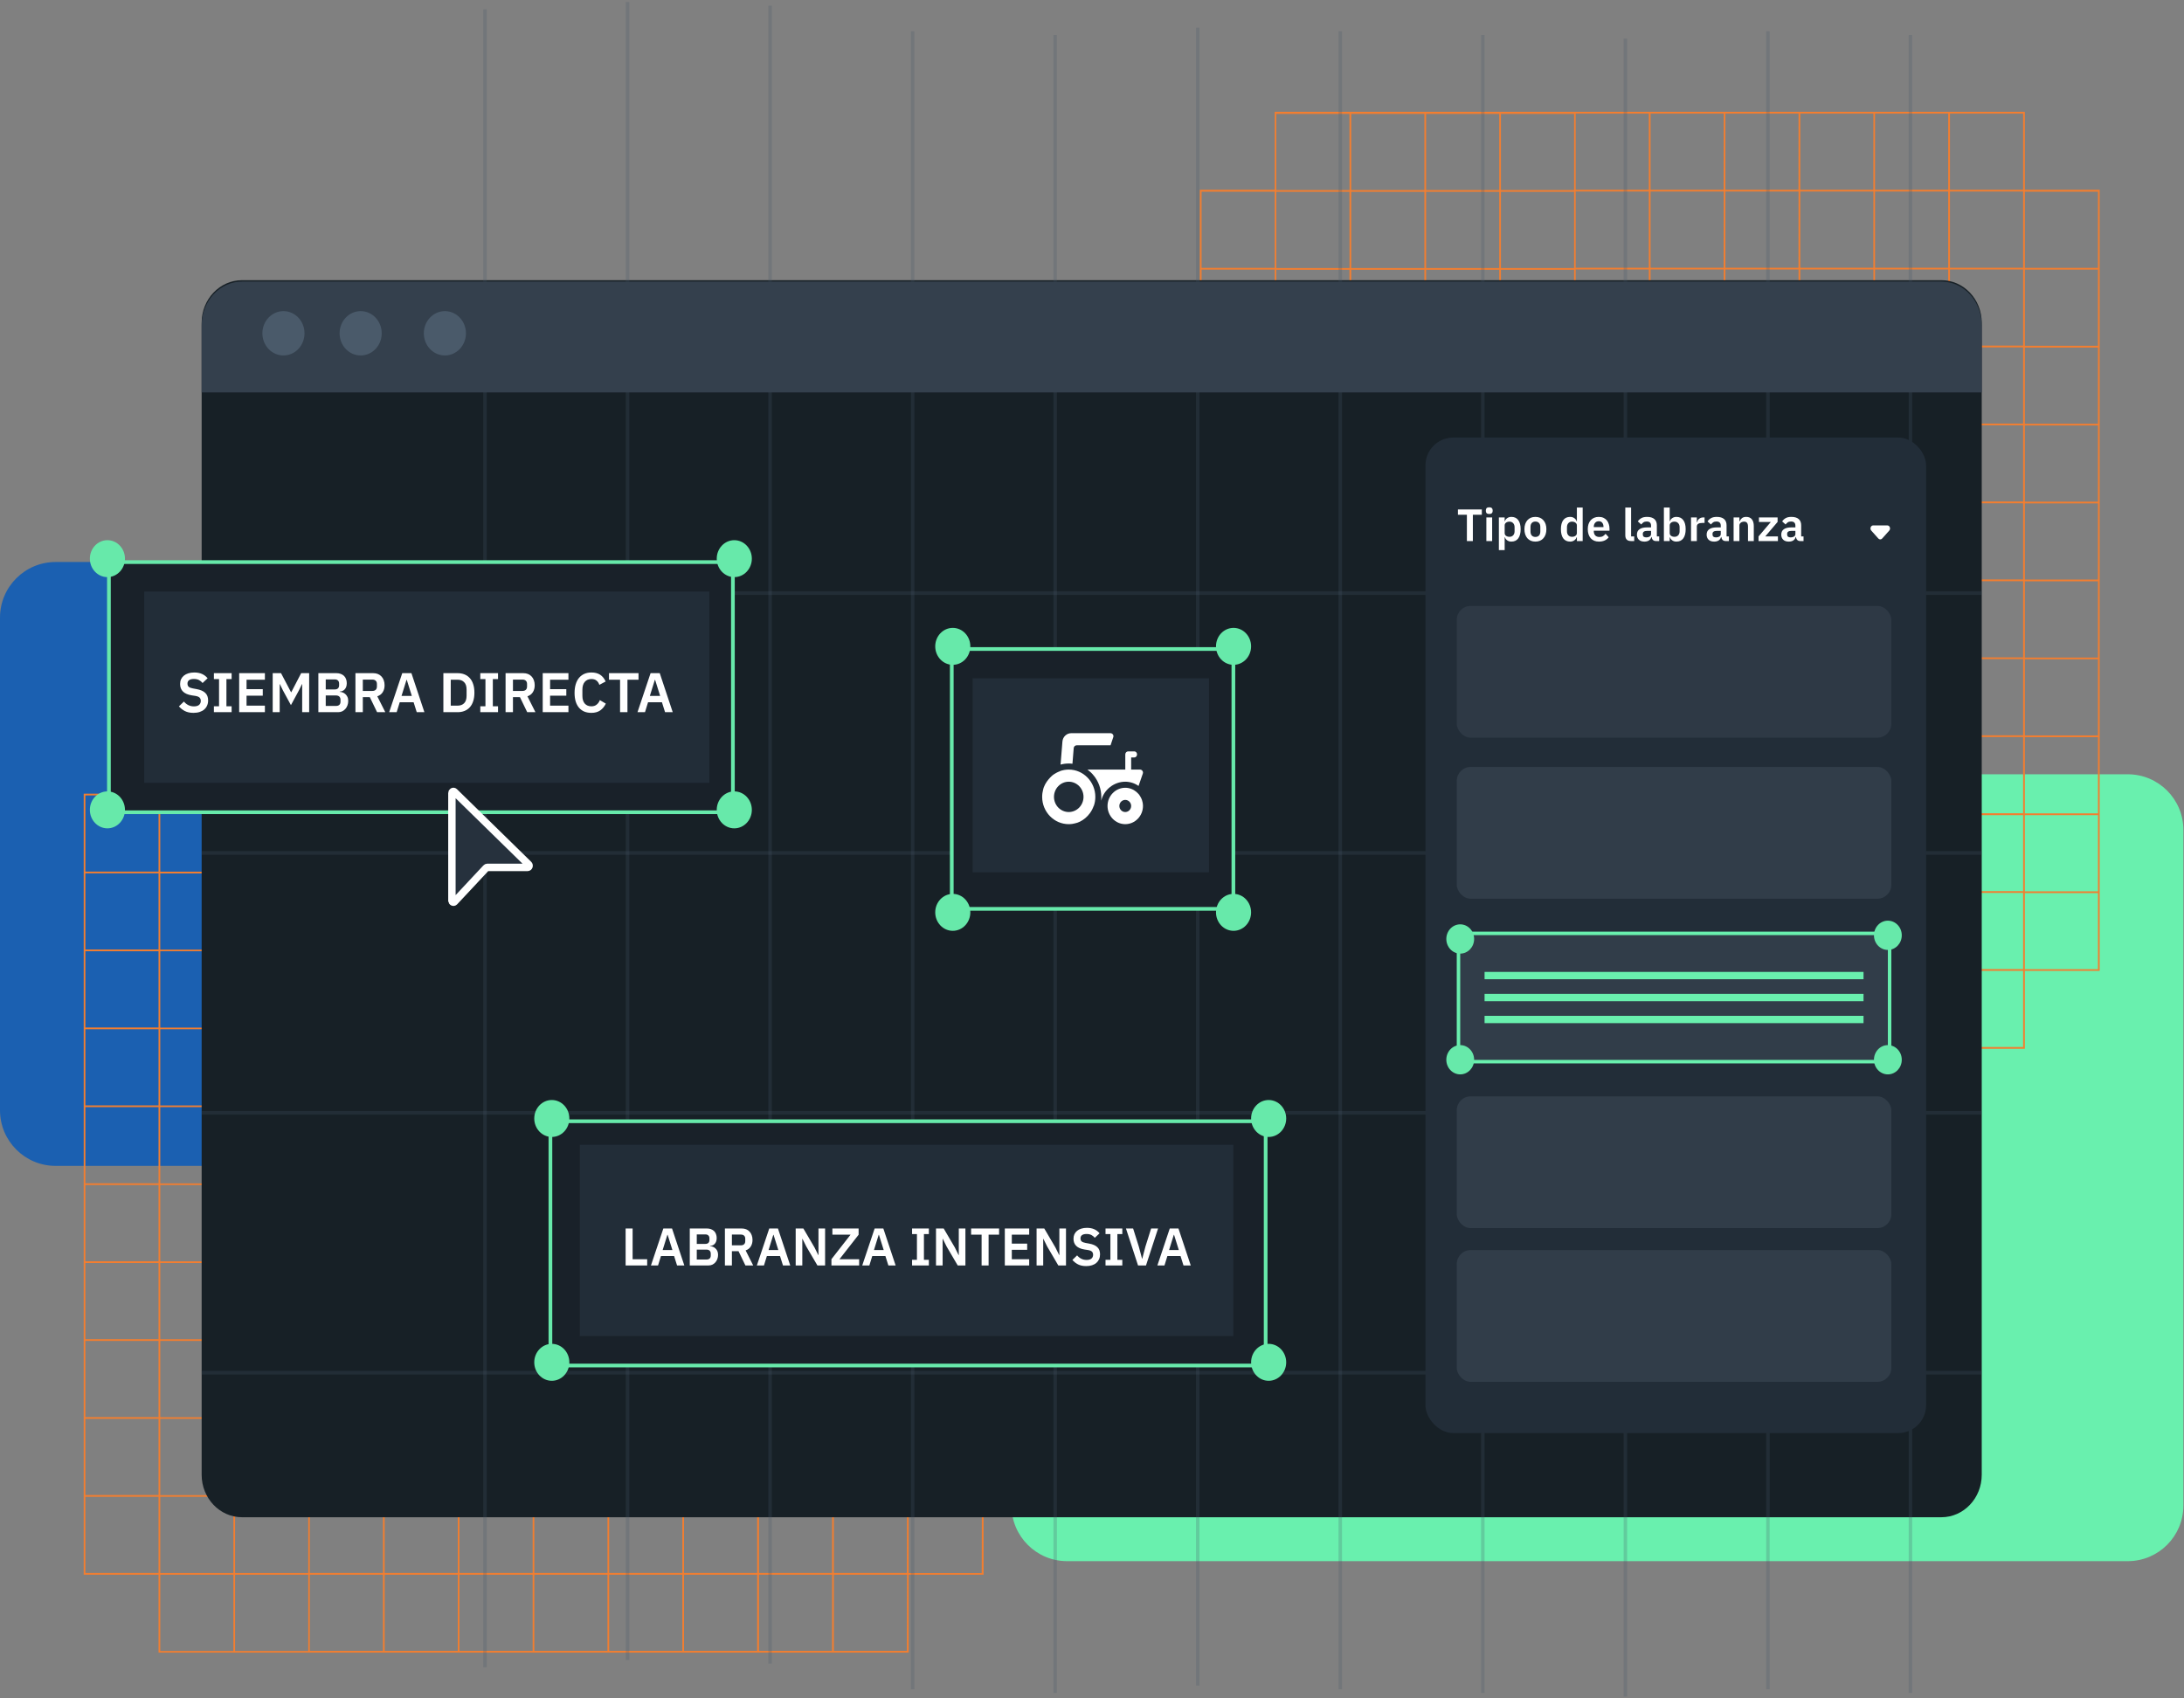
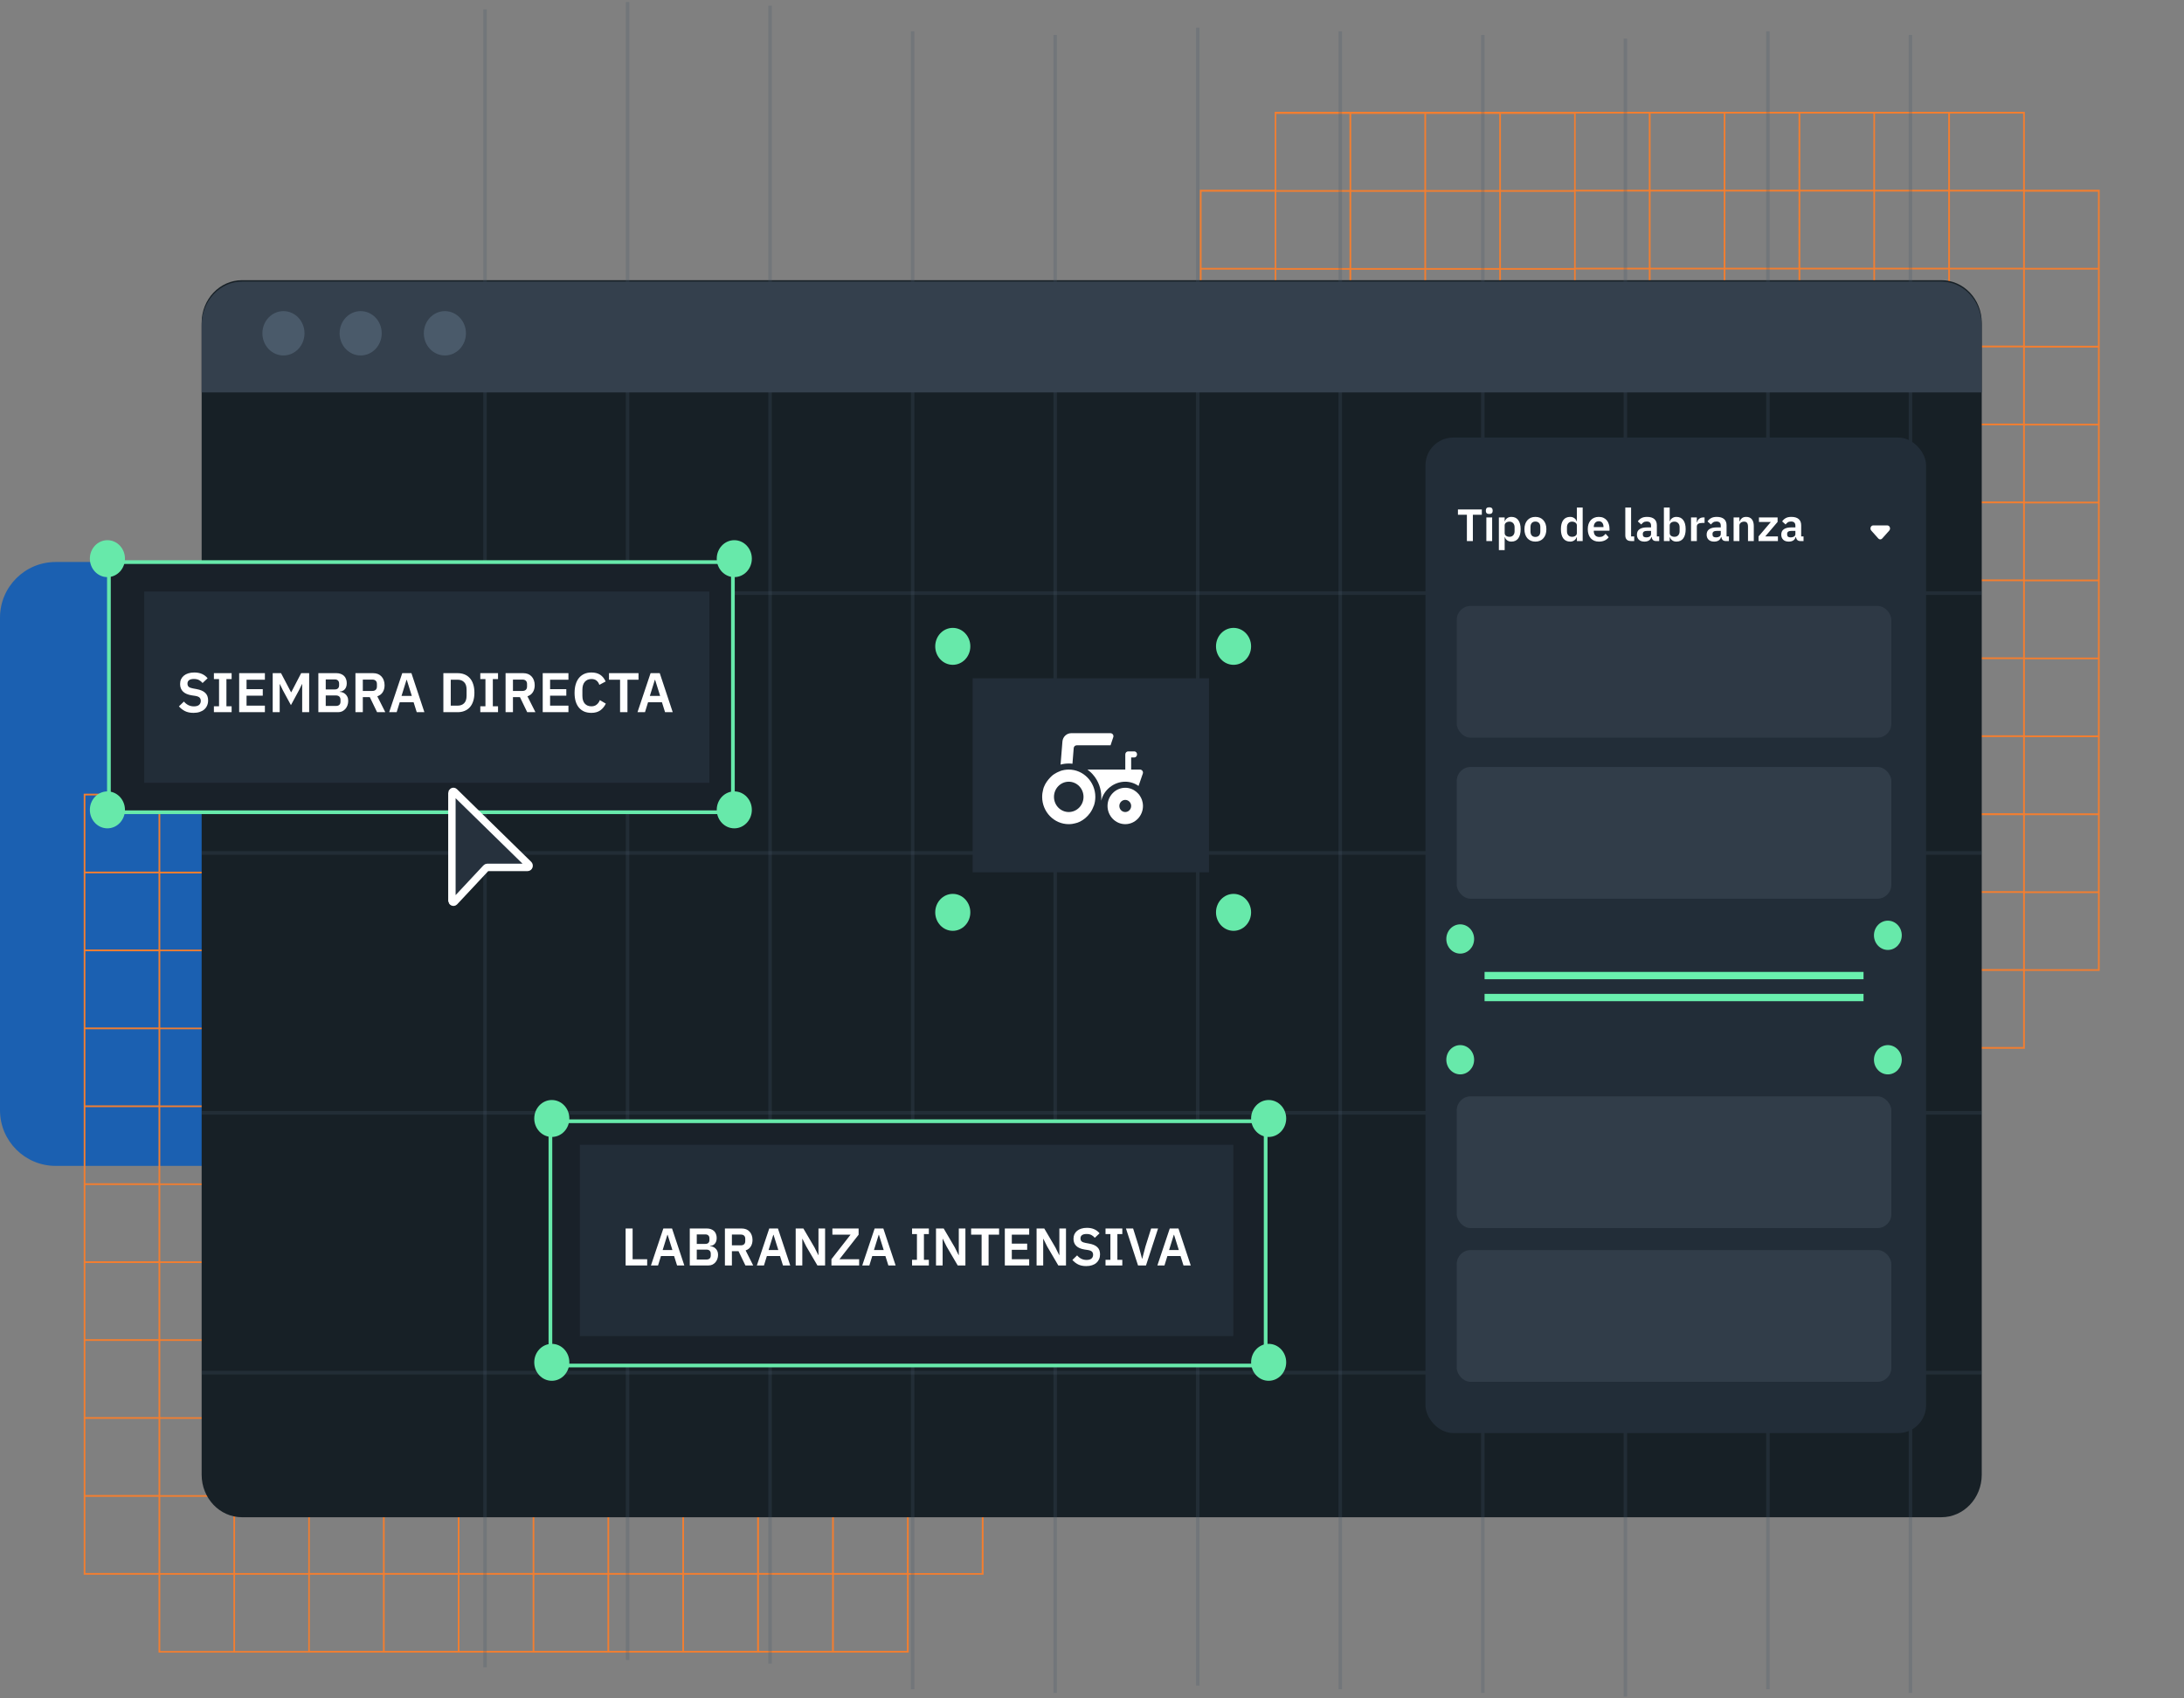
<svg xmlns="http://www.w3.org/2000/svg" width="742" height="577" viewBox="0 0 742 577" fill="none">
  <rect x="0" y="0" width="742" height="577" fill="#808080" stroke="none" />
  <g clip-path="url(#clip0_4985_91779)">
-     <path d="M722.892 263.098H362.541C352.103 263.098 343.642 271.56 343.642 281.997V511.581C343.642 522.019 352.103 530.48 362.541 530.48H722.892C733.33 530.48 741.791 522.019 741.791 511.581V281.997C741.791 271.56 733.33 263.098 722.892 263.098Z" fill="#69F0AE" />
    <path d="M522.632 190.967H18.899C8.461 190.967 0 199.429 0 209.866V377.268C0 387.706 8.461 396.167 18.899 396.167H522.632C533.07 396.167 541.531 387.706 541.531 377.268V209.866C541.531 199.429 533.07 190.967 522.632 190.967Z" fill="#1B60B1" />
    <path d="M308.729 243.2H53.861V269.686H28.44V535.086H53.861V561.571H308.729V535.086H334.162V269.686H308.729V243.2ZM53.861 534.489H29.013V508.613H53.861V534.489ZM53.861 508.004H29.013V482.115H53.861V508.004ZM53.861 481.531H29.013V455.655H53.861V481.531ZM53.861 455.046H29.013V429.17H53.861V455.046ZM53.861 428.56H29.013V402.684H53.861V428.56ZM53.861 402.087H29.013V376.211H53.861V402.087ZM53.861 375.602H29.013V349.726H53.861V375.602ZM53.861 349.129H29.013V323.241H53.861V349.129ZM53.861 322.644H29.013V296.768H53.861V322.644ZM53.861 296.158H29.013V270.282H53.861V296.158ZM79.294 561.012H54.447V535.086H79.294V561.012ZM79.294 534.526H54.447V508.613H79.294V534.526ZM79.294 508.041H54.447V482.115H79.294V508.041ZM79.294 481.568H54.447V455.655H79.294V481.568ZM79.294 455.083H54.447V429.17H79.294V455.083ZM79.294 428.598H54.447V402.684H79.294V428.598ZM79.294 402.125H54.447V376.211H79.294V402.125ZM79.294 375.639H54.447V349.726H79.294V375.639ZM79.294 349.166H54.447V323.241H79.294V349.166ZM79.294 322.681H54.447V296.805H79.294V322.681ZM79.294 296.196H54.447V270.32H79.294V296.196ZM79.294 269.723H54.447V243.847H79.294V269.723ZM104.727 561.012H79.868V535.086H104.727V561.012ZM104.727 534.526H79.868V508.613H104.727V534.526ZM104.727 508.041H79.868V482.115H104.727V508.041ZM104.727 481.568H79.868V455.655H104.727V481.568ZM104.727 455.083H79.868V429.17H104.727V455.083ZM104.727 428.598H79.868V402.684H104.727V428.598ZM104.727 402.125H79.868V376.211H104.727V402.125ZM104.727 375.639H79.868V349.726H104.727V375.639ZM104.727 349.166H79.868V323.241H104.727V349.166ZM104.727 322.681H79.868V296.805H104.727V322.681ZM104.727 296.196H79.868V270.32H104.727V296.196ZM104.727 269.723H79.868V243.847H104.727V269.723ZM130.101 560.974H105.253V535.086H130.101V560.974ZM130.101 534.489H105.253V508.613H130.101V534.489ZM130.101 508.004H105.253V482.115H130.101V508.004ZM130.101 481.531H105.253V455.655H130.101V481.531ZM130.101 455.046H105.253V429.17H130.101V455.046ZM130.101 428.56H105.253V402.684H130.101V428.56ZM130.101 402.087H105.253V376.211H130.101V402.087ZM130.101 375.602H105.253V349.726H130.101V375.602ZM130.101 349.129H105.253V323.241H130.101V349.129ZM130.101 322.644H105.253V296.768H130.101V322.644ZM130.101 296.158H105.253V270.282H130.101V296.158ZM130.101 269.686H105.253V243.809H130.101V269.686ZM155.533 560.974H130.686V535.086H155.533V560.974ZM155.533 534.489H130.686V508.613H155.533V534.489ZM155.533 508.004H130.686V482.115H155.533V508.004ZM155.533 481.531H130.686V455.655H155.533V481.531ZM155.533 455.046H130.686V429.17H155.533V455.046ZM155.533 428.56H130.686V402.684H155.533V428.56ZM155.533 402.087H130.686V376.211H155.533V402.087ZM155.533 375.602H130.686V349.726H155.533V375.602ZM155.533 349.129H130.686V323.241H155.533V349.129ZM155.533 322.644H130.686V296.768H155.533V322.644ZM155.533 296.158H130.686V270.282H155.533V296.158ZM155.533 269.686H130.686V243.809H155.533V269.686ZM180.967 560.974H156.107V535.086H180.967V560.974ZM180.967 534.489H156.107V508.613H180.967V534.489ZM180.967 508.004H156.107V482.115H180.967V508.004ZM180.967 481.531H156.107V455.655H180.967V481.531ZM180.967 455.046H156.107V429.17H180.967V455.046ZM180.967 428.56H156.107V402.684H180.967V428.56ZM180.967 402.087H156.107V376.211H180.967V402.087ZM180.967 375.602H156.107V349.726H180.967V375.602ZM180.967 349.129H156.107V323.241H180.967V349.129ZM180.967 322.644H156.107V296.768H180.967V322.644ZM180.967 296.158H156.107V270.282H180.967V296.158ZM180.967 269.686H156.107V243.809H180.967V269.686ZM206.388 560.974H181.54V535.086H206.388V560.974ZM206.388 534.489H181.54V508.613H206.388V534.489ZM206.388 508.004H181.54V482.115H206.388V508.004ZM206.388 481.531H181.54V455.655H206.388V481.531ZM206.388 455.046H181.54V429.17H206.388V455.046ZM206.388 428.56H181.54V402.684H206.388V428.56ZM206.388 402.087H181.54V376.211H206.388V402.087ZM206.388 375.602H181.54V349.726H206.388V375.602ZM206.388 349.129H181.54V323.241H206.388V349.129ZM206.388 322.644H181.54V296.768H206.388V322.644ZM206.388 296.158H181.54V270.282H206.388V296.158ZM206.388 269.686H181.54V243.809H206.388V269.686ZM231.821 560.974H206.973V535.086H231.821V560.974ZM231.821 534.489H206.973V508.613H231.821V534.489ZM231.821 508.004H206.973V482.115H231.821V508.004ZM231.821 481.531H206.973V455.655H231.821V481.531ZM231.821 455.046H206.973V429.17H231.821V455.046ZM231.821 428.56H206.973V402.684H231.821V428.56ZM231.821 402.087H206.973V376.211H231.821V402.087ZM231.821 375.602H206.973V349.726H231.821V375.602ZM231.821 349.129H206.973V323.241H231.821V349.129ZM231.821 322.644H206.973V296.768H231.821V322.644ZM231.821 296.158H206.973V270.282H231.821V296.158ZM231.821 269.686H206.973V243.809H231.821V269.686ZM257.242 560.974H232.394V535.086H257.242V560.974ZM257.242 534.489H232.394V508.613H257.242V534.489ZM257.242 508.004H232.394V482.115H257.242V508.004ZM257.242 481.531H232.394V455.655H257.242V481.531ZM257.242 455.046H232.394V429.17H257.242V455.046ZM257.242 428.56H232.394V402.684H257.242V428.56ZM257.242 402.087H232.394V376.211H257.242V402.087ZM257.242 375.602H232.394V349.726H257.242V375.602ZM257.242 349.129H232.394V323.241H257.242V349.129ZM257.242 322.644H232.394V296.768H257.242V322.644ZM257.242 296.158H232.394V270.282H257.242V296.158ZM257.242 269.686H232.394V243.809H257.242V269.686ZM282.675 560.974H257.863V535.086H282.711L282.675 560.974ZM282.675 534.489H257.863V508.613H282.711L282.675 534.489ZM282.675 508.004H257.863V482.115H282.711L282.675 508.004ZM282.675 481.531H257.863V455.655H282.711L282.675 481.531ZM282.675 455.046H257.863V429.17H282.711L282.675 455.046ZM282.675 428.56H257.863V402.684H282.711L282.675 428.56ZM282.675 402.087H257.863V376.211H282.711L282.675 402.087ZM282.675 375.602H257.863V349.726H282.711L282.675 375.602ZM282.675 349.129H257.863V323.241H282.711L282.675 349.129ZM282.675 322.644H257.863V296.768H282.711L282.675 322.644ZM282.675 296.158H257.863V270.282H282.711L282.675 296.158ZM282.675 269.686H257.863V243.809H282.711L282.675 269.686ZM308.108 560.974H283.296V535.086H308.156L308.108 560.974ZM308.108 534.489H283.296V508.613H308.156L308.108 534.489ZM308.108 508.004H283.296V482.115H308.156L308.108 508.004ZM308.108 481.531H283.296V455.655H308.156L308.108 481.531ZM308.108 455.046H283.296V429.17H308.156L308.108 455.046ZM308.108 428.56H283.296V402.684H308.156L308.108 428.56ZM308.108 402.087H283.296V376.211H308.156L308.108 402.087ZM308.108 375.602H283.296V349.726H308.156L308.108 375.602ZM308.108 349.129H283.296V323.241H308.156L308.108 349.129ZM308.108 322.644H283.296V296.768H308.156L308.108 322.644ZM308.108 296.158H283.296V270.282H308.156L308.108 296.158ZM308.108 269.686H283.296V243.809H308.156L308.108 269.686ZM333.529 534.539H308.729V508.613H333.577L333.529 534.539ZM333.529 508.054H308.729V482.115H333.577L333.529 508.054ZM333.529 481.581H308.729V455.655H333.577L333.529 481.581ZM333.529 455.095H308.729V429.17H333.577L333.529 455.095ZM333.529 428.61H308.729V402.684H333.577L333.529 428.61ZM333.529 402.137H308.729V376.211H333.577L333.529 402.137ZM333.529 375.652H308.729V349.726H333.577L333.529 375.652ZM333.529 349.179H308.729V323.241H333.577L333.529 349.179ZM333.529 322.693H308.729V296.817H333.577L333.529 322.693ZM333.529 270.332V296.208H308.729V270.332H333.529Z" fill="#F27E30" />
    <path d="M687.931 64.485V38H433.061V64.485H407.629V329.898H433.061V356.371H687.931V329.898H713.351V64.485H687.931ZM433.072 329.339H408.226V303.463H433.072V329.339ZM433.072 302.866H408.226V276.99H433.072V302.866ZM433.072 276.38H408.226V250.504H433.072V276.38ZM433.072 249.895H408.226V224.019H433.072V249.895ZM433.072 223.422H408.226V197.534H433.072V223.422ZM433.072 196.937H408.226V171.061H433.072V196.937ZM433.072 170.452H408.226V144.576H433.072V170.452ZM433.072 143.979H408.226V118.103H433.072V143.979ZM433.072 117.493H408.226V91.617H433.072V117.493ZM433.072 91.02H408.226V65.132H433.072V91.02ZM458.505 355.874H433.61V329.898H458.469L458.505 355.874ZM458.505 329.388H433.61V303.512H458.469L458.505 329.388ZM458.505 302.916H433.61V276.99H458.469L458.505 302.916ZM458.505 276.43H433.61V250.554H458.469L458.505 276.43ZM458.505 249.945H433.61V224.069H458.469L458.505 249.945ZM458.505 223.472H433.61V197.583H458.469L458.505 223.472ZM458.505 196.987H433.61V171.111H458.469L458.505 196.987ZM458.505 170.501H433.61V144.625H458.469L458.505 170.501ZM458.505 144.028H433.61V118.152H458.469L458.505 144.028ZM458.505 117.543H433.61V91.667H458.469L458.505 117.543ZM458.505 91.07H433.61V65.182H458.469L458.505 91.07ZM458.505 64.585H433.61V38.709H458.469L458.505 64.585ZM483.925 355.874H459.078V329.898H483.925V355.874ZM483.925 329.388H459.078V303.512H483.925V329.388ZM483.925 302.916H459.078V276.99H483.925V302.916ZM483.925 276.43H459.078V250.554H483.925V276.43ZM483.925 249.945H459.078V224.069H483.925V249.945ZM483.925 223.472H459.078V197.583H483.925V223.472ZM483.925 196.987H459.078V171.111H483.925V196.987ZM483.925 170.501H459.078V144.625H483.925V170.501ZM483.925 144.028H459.078V118.152H483.925V144.028ZM483.925 117.543H459.078V91.667H483.925V117.543ZM483.925 91.07H459.078V65.182H483.925V91.07ZM483.925 64.585H459.078V38.709H483.925V64.585ZM509.357 355.874H484.51V329.898H509.357V355.874ZM509.357 329.388H484.51V303.512H509.357V329.388ZM509.357 302.916H484.51V276.99H509.357V302.916ZM509.357 276.43H484.51V250.554H509.357V276.43ZM509.357 249.945H484.51V224.069H509.357V249.945ZM509.357 223.472H484.51V197.583H509.357V223.472ZM509.357 196.987H484.51V171.111H509.357V196.987ZM509.357 170.501H484.51V144.625H509.357V170.501ZM509.357 144.028H484.51V118.152H509.357V144.028ZM509.357 117.543H484.51V91.667H509.357V117.543ZM509.357 91.07H484.51V65.182H509.357V91.07ZM509.357 64.585H484.51V38.709H509.357V64.585ZM534.777 355.874H509.93V329.898H534.777V355.874ZM534.777 329.388H509.93V303.512H534.777V329.388ZM534.777 302.916H509.93V276.99H534.777V302.916ZM534.777 276.43H509.93V250.554H534.777V276.43ZM534.777 249.945H509.93V224.069H534.777V249.945ZM534.777 223.472H509.93V197.583H534.777V223.472ZM534.777 196.987H509.93V171.111H534.777V196.987ZM534.777 170.501H509.93V144.625H534.777V170.501ZM534.777 144.028H509.93V118.152H534.777V144.028ZM534.777 117.543H509.93V91.667H534.777V117.543ZM534.777 91.07H509.93V65.182H534.777V91.07ZM534.777 64.585H509.93V38.709H534.777V64.585ZM560.173 355.774H535.326V329.898H560.173V355.774ZM560.173 329.289H535.326V303.413H560.173V329.289ZM560.173 302.816H535.326V276.99H560.173V302.816ZM560.173 276.331H535.326V250.455H560.173V276.331ZM560.173 249.845H535.326V223.969H560.173V249.845ZM560.173 223.372H535.326V197.484H560.173V223.372ZM560.173 196.887H535.326V171.011H560.173V196.887ZM560.173 170.402H535.326V144.526H560.173V170.402ZM560.173 143.929H535.326V118.053H560.173V143.929ZM560.173 117.444H535.326V91.567H560.173V117.444ZM560.173 90.971H535.326V65.082H560.173V90.971ZM560.173 64.485H535.326V38.609H560.173V64.485ZM585.605 355.774H560.77V329.898H585.629L585.605 355.774ZM585.605 329.289H560.77V303.413H585.629L585.605 329.289ZM585.605 302.816H560.77V276.99H585.629L585.605 302.816ZM585.605 276.331H560.77V250.455H585.629L585.605 276.331ZM585.605 249.845H560.77V223.969H585.629L585.605 249.845ZM585.605 223.372H560.77V197.484H585.629L585.605 223.372ZM585.605 196.887H560.77V171.011H585.629L585.605 196.887ZM585.605 170.402H560.77V144.526H585.629L585.605 170.402ZM585.605 143.929H560.77V118.053H585.629L585.605 143.929ZM585.605 117.444H560.77V91.567H585.629L585.605 117.444ZM585.605 90.971H560.77V65.082H585.629L585.605 90.971ZM585.605 64.485H560.77V38.609H585.629L585.605 64.485ZM611.025 355.774H586.202V329.898H611.049L611.025 355.774ZM611.025 329.289H586.202V303.413H611.049L611.025 329.289ZM611.025 302.816H586.202V276.99H611.049L611.025 302.816ZM611.025 276.331H586.202V250.455H611.049L611.025 276.331ZM611.025 249.845H586.202V223.969H611.049L611.025 249.845ZM611.025 223.372H586.202V197.484H611.049L611.025 223.372ZM611.025 196.887H586.202V171.011H611.049L611.025 196.887ZM611.025 170.402H586.202V144.526H611.049L611.025 170.402ZM611.025 143.929H586.202V118.053H611.049L611.025 143.929ZM611.025 117.444H586.202V91.567H611.049L611.025 117.444ZM611.025 90.971H586.202V65.082H611.049L611.025 90.971ZM611.025 64.485H586.202V38.609H611.049L611.025 64.485ZM636.458 355.774H611.635V329.898H636.482L636.458 355.774ZM636.458 329.289H611.635V303.413H636.482L636.458 329.289ZM636.458 302.816H611.635V276.99H636.482L636.458 302.816ZM636.458 276.331H611.635V250.455H636.482L636.458 276.331ZM636.458 249.845H611.635V223.969H636.482L636.458 249.845ZM636.458 223.372H611.635V197.484H636.482L636.458 223.372ZM636.458 196.887H611.635V171.011H636.482L636.458 196.887ZM636.458 170.402H611.635V144.526H636.482L636.458 170.402ZM636.458 143.929H611.635V118.053H636.482L636.458 143.929ZM636.458 117.444H611.635V91.567H636.482L636.458 117.444ZM636.458 90.971H611.635V65.082H636.482L636.458 90.971ZM636.458 64.485H611.635V38.609H636.482L636.458 64.485ZM661.89 355.774H637.031V329.898H661.89V355.774ZM661.89 329.289H637.031V303.413H661.89V329.289ZM661.89 302.816H637.031V276.99H661.89V302.816ZM661.89 276.331H637.031V250.455H661.89V276.331ZM661.89 249.845H637.031V223.969H661.89V249.845ZM661.89 223.372H637.031V197.484H661.89V223.372ZM661.89 196.887H637.031V171.011H661.89V196.887ZM661.89 170.402H637.031V144.526H661.89V170.402ZM661.89 143.929H637.031V118.053H661.89V143.929ZM661.89 117.444H637.031V91.567H661.89V117.444ZM661.89 90.971H637.031V65.082H661.89V90.971ZM661.89 64.485H637.031V38.609H661.89V64.485ZM687.334 355.774H662.487V329.898H687.334V355.774ZM687.334 329.289H662.487V303.413H687.334V329.289ZM687.334 302.816H662.487V276.99H687.334V302.816ZM687.334 276.331H662.487V250.455H687.334V276.331ZM687.334 249.845H662.487V223.969H687.334V249.845ZM687.334 223.372H662.487V197.484H687.334V223.372ZM687.334 196.887H662.487V171.011H687.334V196.887ZM687.334 170.402H662.487V144.526H687.334V170.402ZM687.334 143.929H662.487V118.053H687.334V143.929ZM687.334 117.444H662.487V91.567H687.334V117.444ZM687.334 90.971H662.487V65.082H687.334V90.971ZM687.334 64.485H662.487V38.609H687.334V64.485ZM712.766 329.339H687.931V303.463H712.778L712.766 329.339ZM712.766 302.866H687.931V276.99H712.778L712.766 302.866ZM712.766 276.38H687.931V250.504H712.778L712.766 276.38ZM712.766 249.895H687.931V224.019H712.778L712.766 249.895ZM712.766 223.422H687.931V197.534H712.778L712.766 223.422ZM712.766 196.937H687.931V171.061H712.778L712.766 196.937ZM712.766 170.452H687.931V144.576H712.778L712.766 170.452ZM712.766 143.979H687.931V118.103H712.778L712.766 143.979ZM712.766 117.493H687.931V91.617H712.778L712.766 117.493ZM712.766 91.02H687.931V65.132H712.778L712.766 91.02Z" fill="#F27E30" />
  </g>
  <path d="M659.569 95.207H82.225C74.651 95.207 68.511 101.667 68.511 109.635V501.129C68.511 509.097 74.651 515.557 82.225 515.557H659.569C667.143 515.557 673.283 509.097 673.283 501.129V109.635C673.283 101.667 667.143 95.207 659.569 95.207Z" fill="#172026" />
  <rect opacity="0.24" width="604.772" height="1.244" transform="matrix(-1 0 0 1 673.282 200.917)" fill="#4A5A6A" />
  <rect opacity="0.24" width="604.772" height="1.244" transform="matrix(-1 0 0 1 673.282 289.215)" fill="#4A5A6A" />
  <rect opacity="0.24" width="604.772" height="1.244" transform="matrix(-1 0 0 1 673.282 377.513)" fill="#4A5A6A" />
  <rect opacity="0.24" width="604.772" height="1.244" transform="matrix(-1 0 0 1 673.282 465.812)" fill="#4A5A6A" />
  <rect opacity="0.24" x="309.474" y="10.64" width="1.181" height="563.368" fill="#4A5A6A" />
  <rect opacity="0.24" x="503.189" y="11.884" width="1.181" height="563.368" fill="#4A5A6A" />
  <rect opacity="0.24" x="212.615" y="0.691" width="1.181" height="563.368" fill="#4A5A6A" />
  <rect opacity="0.24" x="406.333" y="9.396" width="1.181" height="563.368" fill="#4A5A6A" />
  <rect opacity="0.24" x="600.048" y="10.64" width="1.181" height="563.368" fill="#4A5A6A" />
  <rect opacity="0.24" x="164.187" y="3.178" width="1.181" height="563.368" fill="#4A5A6A" />
  <rect opacity="0.24" x="357.902" y="11.884" width="1.181" height="563.368" fill="#4A5A6A" />
  <rect opacity="0.24" x="551.62" y="13.127" width="1.181" height="563.368" fill="#4A5A6A" />
  <rect opacity="0.24" x="261.043" y="1.935" width="1.181" height="563.368" fill="#4A5A6A" />
  <rect opacity="0.24" x="454.761" y="10.64" width="1.181" height="563.368" fill="#4A5A6A" />
  <rect opacity="0.24" x="648.476" y="11.884" width="1.181" height="563.368" fill="#4A5A6A" />
  <path d="M82.225 95.677H659.569C663.206 95.677 666.695 97.242 669.267 100.025C671.839 102.809 673.283 106.585 673.283 110.522V133.338H68.511V110.522C68.511 106.585 69.956 102.809 72.528 100.025C75.1 97.242 78.588 95.677 82.225 95.677Z" fill="#34404D" />
  <path d="M96.299 120.785C100.251 120.785 103.454 117.413 103.454 113.253C103.454 109.093 100.251 105.721 96.299 105.721C92.349 105.721 89.145 109.093 89.145 113.253C89.145 117.413 92.349 120.785 96.299 120.785Z" fill="#4A5A6A" />
-   <path d="M122.531 120.785C126.482 120.785 129.685 117.413 129.685 113.253C129.685 109.093 126.482 105.721 122.531 105.721C118.58 105.721 115.377 109.093 115.377 113.253C115.377 117.413 118.58 120.785 122.531 120.785Z" fill="#4A5A6A" />
+   <path d="M122.531 120.785C126.482 120.785 129.685 117.413 129.685 113.253C129.685 109.093 126.482 105.721 122.531 105.721C118.58 105.721 115.377 109.093 115.377 113.253C115.377 117.413 118.58 120.785 122.531 120.785" fill="#4A5A6A" />
  <path d="M151.147 120.786C155.098 120.786 158.301 117.414 158.301 113.254C158.301 109.094 155.098 105.721 151.147 105.721C147.196 105.721 143.993 109.094 143.993 113.254C143.993 117.414 147.196 120.786 151.147 120.786Z" fill="#4A5A6A" />
-   <path d="M419.034 220.532H323.357V308.83H419.034V220.532Z" fill="#192129" stroke="#67E9AA" stroke-width="1.26" stroke-miterlimit="10" />
  <path d="M410.766 230.481H330.444V296.394H410.766V230.481Z" fill="#222D38" />
  <path d="M363.1 261.501C362.057 261.501 361.053 261.687 360.13 262.016V262.058C359.247 262.367 358.444 262.82 357.701 263.356C357.701 263.356 354.872 265.595 354.349 268.549C354.329 268.57 354.329 268.591 354.329 268.632C354.213 268.99 354.068 269.878 354.068 270.775C354.068 275.886 358.123 280.049 363.1 280.049C363.925 280.049 364.834 279.902 365.188 279.781C365.208 279.781 365.248 279.781 365.268 279.76C367.276 279.386 370.339 277.425 371.57 273.866H371.61C371.951 272.898 372.132 271.867 372.132 270.775C372.132 265.688 368.086 261.501 363.1 261.501ZM363.1 275.927C360.33 275.927 358.083 273.619 358.083 270.775C358.083 267.931 360.33 265.623 363.1 265.623C365.87 265.623 368.118 267.931 368.118 270.775C368.118 273.619 365.87 275.927 363.1 275.927Z" fill="white" />
  <path d="M377.28 249.136H363.943C362.398 249.136 361.073 250.372 360.953 251.98L360.351 259.44L360.311 259.811C361.194 259.564 362.137 259.44 363.1 259.44C363.522 259.44 363.964 259.461 364.365 259.523V259.44L364.787 254.206C364.827 253.67 365.268 253.258 365.79 253.258H377.3L378.223 250.496C378.473 249.856 377.965 249.136 377.28 249.136Z" fill="white" />
  <path d="M388.017 271.99C387.984 271.745 387.567 270.789 387.034 270.073V270.052C386.753 269.723 386.452 269.414 386.111 269.125V269.104C385.067 268.218 383.722 267.682 382.297 267.682C378.985 267.682 376.276 270.465 376.276 273.865C376.276 277.266 378.985 280.048 382.297 280.048C385.609 280.048 388.319 277.266 388.319 273.865C388.319 273.121 388.141 272.284 388.017 271.99ZM382.297 275.926C381.193 275.926 380.29 274.999 380.29 273.865C380.29 272.732 381.193 271.804 382.297 271.804C383.401 271.804 384.304 272.732 384.304 273.865C384.304 274.999 383.401 275.926 382.297 275.926Z" fill="white" />
  <path d="M387.315 261.501H384.305V257.379H385.308C386.631 257.379 386.637 255.318 385.308 255.318H383.301C382.747 255.318 382.311 255.779 382.311 256.349V261.501H369.463C370.191 262.045 370.981 262.747 371.53 263.48H371.55C373.176 265.458 374.153 268.013 374.153 270.775C374.153 271.216 374.147 271.648 374.142 272.076C374.982 268.385 378.463 265.623 382.298 265.623C383.964 265.623 385.529 266.159 386.814 267.065L388.259 262.882C388.51 262.194 387.987 261.501 387.315 261.501Z" fill="white" />
  <path d="M323.7 225.907C326.993 225.907 329.662 223.097 329.662 219.63C329.662 216.164 326.993 213.354 323.7 213.354C320.408 213.354 317.739 216.164 317.739 219.63C317.739 223.097 320.408 225.907 323.7 225.907Z" fill="#67E9AA" />
  <path d="M419.089 225.907C422.381 225.907 425.05 223.097 425.05 219.63C425.05 216.164 422.381 213.354 419.089 213.354C415.796 213.354 413.127 216.164 413.127 219.63C413.127 223.097 415.796 225.907 419.089 225.907Z" fill="#67E9AA" />
  <path d="M419.089 316.294C422.381 316.294 425.05 313.483 425.05 310.017C425.05 306.55 422.381 303.74 419.089 303.74C415.796 303.74 413.127 306.55 413.127 310.017C413.127 313.483 415.796 316.294 419.089 316.294Z" fill="#67E9AA" />
  <path d="M323.7 316.294C326.993 316.294 329.662 313.483 329.662 310.017C329.662 306.55 326.993 303.74 323.7 303.74C320.408 303.74 317.739 306.55 317.739 310.017C317.739 313.483 320.408 316.294 323.7 316.294Z" fill="#67E9AA" />
  <path d="M249 191H37.001V276H249V191Z" fill="#192129" stroke="#67E9AA" stroke-width="1.26" stroke-miterlimit="10" />
  <path d="M241 201H49.001V266H241V201Z" fill="#222D38" />
  <path d="M36.492 196.105C39.785 196.105 42.454 193.295 42.454 189.829C42.454 186.362 39.785 183.552 36.492 183.552C33.2 183.552 30.531 186.362 30.531 189.829C30.531 193.295 33.2 196.105 36.492 196.105Z" fill="#67E9AA" />
  <path d="M249.471 196.105C252.763 196.105 255.433 193.295 255.433 189.829C255.433 186.362 252.763 183.552 249.471 183.552C246.178 183.552 243.509 186.362 243.509 189.829C243.509 193.295 246.178 196.105 249.471 196.105Z" fill="#67E9AA" />
  <path d="M249.471 281.468C252.763 281.468 255.433 278.658 255.433 275.192C255.433 271.725 252.763 268.915 249.471 268.915C246.178 268.915 243.509 271.725 243.509 275.192C243.509 278.658 246.178 281.468 249.471 281.468Z" fill="#67E9AA" />
  <path d="M36.492 281.468C39.785 281.468 42.454 278.658 42.454 275.192C42.454 271.725 39.785 268.915 36.492 268.915C33.2 268.915 30.531 271.725 30.531 275.192C30.531 278.658 33.2 281.468 36.492 281.468Z" fill="#67E9AA" />
  <path d="M430 381H187V464H430V381Z" fill="#192129" stroke="#67E9AA" stroke-width="1.26" stroke-miterlimit="10" />
  <path d="M419 389H197V454H419V389Z" fill="#222D38" />
  <path d="M212.55 430V417.436H214.926V427.894H219.876V430H212.55ZM230.029 430L229.021 426.796H224.557L223.567 430H221.155L225.367 417.436H228.319L232.495 430H230.029ZM226.825 419.596H226.735L225.133 424.762H228.445L226.825 419.596ZM234.347 417.436H240.161C240.677 417.436 241.139 417.514 241.547 417.67C241.967 417.826 242.321 418.042 242.609 418.318C242.897 418.594 243.113 418.936 243.257 419.344C243.413 419.74 243.491 420.178 243.491 420.658C243.491 421.138 243.425 421.546 243.293 421.882C243.173 422.206 243.005 422.476 242.789 422.692C242.585 422.908 242.345 423.07 242.069 423.178C241.805 423.286 241.529 423.346 241.241 423.358V423.466C241.517 423.466 241.811 423.52 242.123 423.628C242.447 423.736 242.741 423.91 243.005 424.15C243.281 424.378 243.509 424.678 243.689 425.05C243.869 425.41 243.959 425.86 243.959 426.4C243.959 426.904 243.875 427.378 243.707 427.822C243.551 428.254 243.329 428.632 243.041 428.956C242.753 429.28 242.411 429.538 242.015 429.73C241.619 429.91 241.187 430 240.719 430H234.347V417.436ZM236.723 427.984H240.035C240.491 427.984 240.845 427.87 241.097 427.642C241.349 427.402 241.475 427.06 241.475 426.616V426.004C241.475 425.56 241.349 425.218 241.097 424.978C240.845 424.738 240.491 424.618 240.035 424.618H236.723V427.984ZM236.723 422.674H239.657C240.089 422.674 240.425 422.56 240.665 422.332C240.905 422.092 241.025 421.762 241.025 421.342V420.784C241.025 420.364 240.905 420.04 240.665 419.812C240.425 419.572 240.089 419.452 239.657 419.452H236.723V422.674ZM248.659 430H246.283V417.436H251.953C252.529 417.436 253.045 417.526 253.501 417.706C253.957 417.886 254.341 418.15 254.653 418.498C254.977 418.834 255.223 419.242 255.391 419.722C255.571 420.202 255.661 420.736 255.661 421.324C255.661 422.188 255.463 422.932 255.067 423.556C254.683 424.18 254.101 424.624 253.321 424.888L255.895 430H253.249L250.909 425.158H248.659V430ZM251.719 423.16C252.175 423.16 252.535 423.04 252.799 422.8C253.063 422.548 253.195 422.194 253.195 421.738V420.91C253.195 420.454 253.063 420.106 252.799 419.866C252.535 419.626 252.175 419.506 251.719 419.506H248.659V423.16H251.719ZM266.012 430L265.004 426.796H260.54L259.55 430H257.138L261.35 417.436H264.302L268.478 430H266.012ZM262.808 419.596H262.718L261.116 424.762H264.428L262.808 419.596ZM273.93 423.556L272.634 420.946H272.58V430H270.33V417.436H272.94L276.72 423.88L278.016 426.49H278.07V417.436H280.32V430H277.71L273.93 423.556ZM291.889 430H282.475V427.876L288.973 419.542H282.799V417.436H291.709V419.56L285.193 427.894H291.889V430ZM301.818 430L300.81 426.796H296.346L295.356 430H292.944L297.156 417.436H300.108L304.284 430H301.818ZM298.614 419.596H298.524L296.922 424.762H300.234L298.614 419.596ZM309.868 430V428.092H311.524V419.344H309.868V417.436H315.574V419.344H313.9V428.092H315.574V430H309.868ZM321.601 423.556L320.305 420.946H320.251V430H318.001V417.436H320.611L324.391 423.88L325.687 426.49H325.741V417.436H327.991V430H325.381L321.601 423.556ZM335.871 419.542V430H333.495V419.542H329.931V417.436H339.435V419.542H335.871ZM341.38 430V417.436H349.66V419.542H343.756V422.584H348.976V424.69H343.756V427.894H349.66V430H341.38ZM355.773 423.556L354.477 420.946H354.423V430H352.173V417.436H354.783L358.563 423.88L359.859 426.49H359.913V417.436H362.163V430H359.553L355.773 423.556ZM369.017 430.216C367.937 430.216 367.019 430.024 366.263 429.64C365.519 429.256 364.877 428.752 364.337 428.128L365.939 426.58C366.371 427.084 366.851 427.468 367.379 427.732C367.919 427.996 368.513 428.128 369.161 428.128C369.893 428.128 370.445 427.972 370.817 427.66C371.189 427.336 371.375 426.904 371.375 426.364C371.375 425.944 371.255 425.602 371.015 425.338C370.775 425.074 370.325 424.882 369.665 424.762L368.477 424.582C365.969 424.186 364.715 422.968 364.715 420.928C364.715 420.364 364.817 419.854 365.021 419.398C365.237 418.942 365.543 418.552 365.939 418.228C366.335 417.904 366.809 417.658 367.361 417.49C367.925 417.31 368.561 417.22 369.269 417.22C370.217 417.22 371.045 417.376 371.753 417.688C372.461 418 373.067 418.462 373.571 419.074L371.951 420.604C371.639 420.22 371.261 419.908 370.817 419.668C370.373 419.428 369.815 419.308 369.143 419.308C368.459 419.308 367.943 419.44 367.595 419.704C367.259 419.956 367.091 420.316 367.091 420.784C367.091 421.264 367.229 421.618 367.505 421.846C367.781 422.074 368.225 422.242 368.837 422.35L370.007 422.566C371.279 422.794 372.215 423.202 372.815 423.79C373.427 424.366 373.733 425.176 373.733 426.22C373.733 426.82 373.625 427.366 373.409 427.858C373.205 428.338 372.899 428.758 372.491 429.118C372.095 429.466 371.603 429.736 371.015 429.928C370.439 430.12 369.773 430.216 369.017 430.216ZM375.593 430V428.092H377.249V419.344H375.593V417.436H381.299V419.344H379.625V428.092H381.299V430H375.593ZM386.642 430L382.538 417.436H384.968L386.894 423.556L388.01 427.732H388.064L389.162 423.556L391.088 417.436H393.446L389.342 430H386.642ZM402.084 430L401.076 426.796H396.612L395.622 430H393.21L397.422 417.436H400.374L404.55 430H402.084ZM398.88 419.596H398.79L397.188 424.762H400.5L398.88 419.596Z" fill="white" />
  <path d="M187.47 386.336C190.763 386.336 193.432 383.526 193.432 380.059C193.432 376.593 190.763 373.782 187.47 373.782C184.178 373.782 181.509 376.593 181.509 380.059C181.509 383.526 184.178 386.336 187.47 386.336Z" fill="#67E9AA" />
  <path d="M431.015 386.336C434.308 386.336 436.977 383.525 436.977 380.059C436.977 376.592 434.308 373.782 431.015 373.782C427.723 373.782 425.054 376.592 425.054 380.059C425.054 383.525 427.723 386.336 431.015 386.336Z" fill="#67E9AA" />
  <path d="M431.015 469.192C434.308 469.192 436.977 466.381 436.977 462.915C436.977 459.448 434.308 456.638 431.015 456.638C427.723 456.638 425.054 459.448 425.054 462.915C425.054 466.381 427.723 469.192 431.015 469.192Z" fill="#67E9AA" />
  <path d="M187.47 469.192C190.763 469.192 193.432 466.381 193.432 462.915C193.432 459.448 190.763 456.638 187.47 456.638C184.178 456.638 181.509 459.448 181.509 462.915C181.509 466.381 184.178 469.192 187.47 469.192Z" fill="#67E9AA" />
  <path d="M153.533 269.476V306.014C153.536 306.125 153.568 306.233 153.623 306.325C153.679 306.417 153.757 306.489 153.848 306.532C153.939 306.576 154.039 306.589 154.136 306.571C154.234 306.553 154.324 306.504 154.398 306.43L165.167 294.909C165.259 294.803 165.383 294.743 165.513 294.74H179.257C179.36 294.739 179.461 294.704 179.546 294.638C179.63 294.572 179.695 294.478 179.732 294.37C179.768 294.261 179.774 294.143 179.749 294.03C179.724 293.918 179.669 293.816 179.592 293.74L154.374 269.06C154.302 268.988 154.213 268.942 154.118 268.925C154.022 268.908 153.925 268.923 153.837 268.966C153.748 269.01 153.673 269.081 153.619 269.171C153.565 269.261 153.535 269.367 153.533 269.476Z" fill="#26313D" stroke="white" stroke-width="2.519" stroke-miterlimit="10" />
  <rect x="484.291" y="148.683" width="170.092" height="338.269" rx="9.464" fill="#222D38" />
  <rect x="494.921" y="260.611" width="147.649" height="44.771" rx="4.732" fill="#313D49" />
  <rect x="494.921" y="372.538" width="147.649" height="44.771" rx="4.732" fill="#313D49" />
  <rect x="494.921" y="424.771" width="147.649" height="44.771" rx="4.732" fill="#313D49" />
  <path d="M500.397 174.916V183.851H498.367V174.916H495.322V173.116H503.442V174.916H500.397ZM505.965 174.654C505.555 174.654 505.258 174.562 505.073 174.378C504.899 174.193 504.812 173.957 504.812 173.67V173.362C504.812 173.075 504.899 172.84 505.073 172.655C505.258 172.47 505.555 172.378 505.965 172.378C506.365 172.378 506.657 172.47 506.842 172.655C507.026 172.84 507.119 173.075 507.119 173.362V173.67C507.119 173.957 507.026 174.193 506.842 174.378C506.657 174.562 506.365 174.654 505.965 174.654ZM504.981 175.823H506.95V183.851H504.981V175.823ZM509.231 175.823H511.2V177.146H511.261C511.405 176.684 511.677 176.32 512.076 176.054C512.476 175.777 512.943 175.639 513.476 175.639C514.501 175.639 515.28 176.003 515.814 176.731C516.357 177.448 516.629 178.479 516.629 179.822C516.629 181.175 516.357 182.216 515.814 182.944C515.28 183.672 514.501 184.036 513.476 184.036C512.943 184.036 512.476 183.897 512.076 183.62C511.687 183.344 511.415 182.974 511.261 182.513H511.2V186.927H509.231V175.823ZM512.845 182.405C513.358 182.405 513.773 182.236 514.091 181.898C514.409 181.56 514.568 181.103 514.568 180.529V179.145C514.568 178.571 514.409 178.115 514.091 177.776C513.773 177.428 513.358 177.253 512.845 177.253C512.374 177.253 511.979 177.371 511.661 177.607C511.354 177.843 511.2 178.156 511.2 178.545V181.098C511.2 181.519 511.354 181.842 511.661 182.067C511.979 182.293 512.374 182.405 512.845 182.405ZM521.636 184.036C521.062 184.036 520.544 183.938 520.083 183.743C519.632 183.549 519.242 183.267 518.914 182.898C518.596 182.528 518.35 182.088 518.176 181.575C518.002 181.052 517.915 180.468 517.915 179.822C517.915 179.176 518.002 178.597 518.176 178.084C518.35 177.571 518.596 177.136 518.914 176.777C519.242 176.408 519.632 176.126 520.083 175.931C520.544 175.736 521.062 175.639 521.636 175.639C522.21 175.639 522.728 175.736 523.19 175.931C523.651 176.126 524.041 176.408 524.358 176.777C524.687 177.136 524.938 177.571 525.112 178.084C525.286 178.597 525.373 179.176 525.373 179.822C525.373 180.468 525.286 181.052 525.112 181.575C524.938 182.088 524.687 182.528 524.358 182.898C524.041 183.267 523.651 183.549 523.19 183.743C522.728 183.938 522.21 184.036 521.636 184.036ZM521.636 182.452C522.159 182.452 522.569 182.293 522.867 181.975C523.164 181.657 523.313 181.19 523.313 180.575V179.084C523.313 178.479 523.164 178.017 522.867 177.699C522.569 177.382 522.159 177.223 521.636 177.223C521.124 177.223 520.719 177.382 520.421 177.699C520.124 178.017 519.975 178.479 519.975 179.084V180.575C519.975 181.19 520.124 181.657 520.421 181.975C520.719 182.293 521.124 182.452 521.636 182.452ZM535.736 182.513H535.659C535.516 182.974 535.244 183.344 534.844 183.62C534.444 183.897 533.978 184.036 533.445 184.036C532.43 184.036 531.65 183.672 531.107 182.944C530.574 182.216 530.307 181.175 530.307 179.822C530.307 178.479 530.574 177.448 531.107 176.731C531.65 176.003 532.43 175.639 533.445 175.639C533.978 175.639 534.444 175.777 534.844 176.054C535.244 176.32 535.516 176.684 535.659 177.146H535.736V172.47H537.705V183.851H535.736V182.513ZM534.075 182.405C534.547 182.405 534.941 182.293 535.259 182.067C535.577 181.842 535.736 181.519 535.736 181.098V178.545C535.736 178.156 535.577 177.843 535.259 177.607C534.941 177.371 534.547 177.253 534.075 177.253C533.562 177.253 533.147 177.428 532.829 177.776C532.522 178.115 532.368 178.571 532.368 179.145V180.529C532.368 181.103 532.522 181.56 532.829 181.898C533.147 182.236 533.562 182.405 534.075 182.405ZM543.22 184.036C542.625 184.036 542.092 183.938 541.62 183.743C541.159 183.538 540.764 183.256 540.436 182.898C540.118 182.528 539.872 182.088 539.698 181.575C539.524 181.052 539.436 180.468 539.436 179.822C539.436 179.186 539.518 178.612 539.682 178.099C539.857 177.587 540.103 177.151 540.421 176.792C540.738 176.423 541.128 176.141 541.589 175.946C542.051 175.741 542.574 175.639 543.158 175.639C543.784 175.639 544.327 175.746 544.788 175.962C545.25 176.177 545.629 176.469 545.926 176.838C546.224 177.207 546.444 177.638 546.588 178.13C546.741 178.612 546.818 179.13 546.818 179.683V180.329H541.482V180.529C541.482 181.114 541.646 181.585 541.974 181.944C542.302 182.293 542.789 182.467 543.435 182.467C543.927 182.467 544.327 182.364 544.635 182.159C544.952 181.954 545.234 181.693 545.48 181.375L546.542 182.559C546.213 183.021 545.762 183.385 545.188 183.651C544.624 183.907 543.968 184.036 543.22 184.036ZM543.189 177.115C542.666 177.115 542.251 177.289 541.943 177.638C541.636 177.986 541.482 178.438 541.482 178.991V179.114H544.773V178.976C544.773 178.422 544.635 177.976 544.358 177.638C544.091 177.289 543.702 177.115 543.189 177.115ZM554.153 183.851C553.477 183.851 552.979 183.682 552.662 183.344C552.344 183.005 552.185 182.528 552.185 181.913V172.47H554.153V182.282H555.215V183.851H554.153ZM562.611 183.851C562.181 183.851 561.837 183.728 561.581 183.482C561.335 183.226 561.181 182.887 561.119 182.467H561.027C560.894 182.99 560.622 183.385 560.212 183.651C559.802 183.907 559.294 184.036 558.689 184.036C557.869 184.036 557.239 183.82 556.798 183.39C556.357 182.959 556.136 182.385 556.136 181.667C556.136 180.837 556.434 180.222 557.028 179.822C557.623 179.412 558.469 179.207 559.566 179.207H560.935V178.622C560.935 178.171 560.817 177.822 560.581 177.576C560.345 177.33 559.966 177.207 559.443 177.207C558.982 177.207 558.607 177.31 558.32 177.515C558.044 177.71 557.808 177.945 557.613 178.222L556.444 177.177C556.741 176.715 557.136 176.346 557.628 176.069C558.12 175.782 558.771 175.639 559.581 175.639C560.668 175.639 561.494 175.885 562.057 176.377C562.621 176.869 562.903 177.576 562.903 178.499V182.282H563.703V183.851H562.611ZM559.351 182.605C559.792 182.605 560.166 182.508 560.473 182.313C560.781 182.118 560.935 181.831 560.935 181.452V180.391H559.674C558.648 180.391 558.136 180.719 558.136 181.375V181.636C558.136 181.965 558.238 182.211 558.443 182.375C558.659 182.528 558.961 182.605 559.351 182.605ZM565.296 172.47H567.265V177.146H567.326C567.47 176.684 567.742 176.32 568.141 176.054C568.541 175.777 569.008 175.639 569.541 175.639C570.566 175.639 571.345 176.003 571.879 176.731C572.422 177.448 572.694 178.479 572.694 179.822C572.694 181.175 572.422 182.216 571.879 182.944C571.345 183.672 570.566 184.036 569.541 184.036C569.008 184.036 568.541 183.897 568.141 183.62C567.752 183.344 567.48 182.974 567.326 182.513H567.265V183.851H565.296V172.47ZM568.91 182.405C569.423 182.405 569.838 182.236 570.156 181.898C570.474 181.56 570.633 181.103 570.633 180.529V179.145C570.633 178.571 570.474 178.115 570.156 177.776C569.838 177.428 569.423 177.253 568.91 177.253C568.439 177.253 568.044 177.371 567.726 177.607C567.419 177.843 567.265 178.156 567.265 178.545V181.098C567.265 181.519 567.419 181.842 567.726 182.067C568.044 182.293 568.439 182.405 568.91 182.405ZM574.518 183.851V175.823H576.486V177.484H576.563C576.614 177.269 576.691 177.064 576.794 176.869C576.907 176.664 577.05 176.484 577.224 176.331C577.399 176.177 577.604 176.054 577.84 175.962C578.086 175.869 578.368 175.823 578.685 175.823H579.116V177.684H578.501C577.834 177.684 577.332 177.781 576.994 177.976C576.655 178.171 576.486 178.489 576.486 178.93V183.851H574.518ZM586.296 183.851C585.865 183.851 585.522 183.728 585.265 183.482C585.019 183.226 584.865 182.887 584.804 182.467H584.712C584.578 182.99 584.307 183.385 583.896 183.651C583.486 183.907 582.979 184.036 582.374 184.036C581.554 184.036 580.923 183.82 580.482 183.39C580.041 182.959 579.821 182.385 579.821 181.667C579.821 180.837 580.118 180.222 580.713 179.822C581.308 179.412 582.154 179.207 583.251 179.207H584.619V178.622C584.619 178.171 584.501 177.822 584.266 177.576C584.03 177.33 583.65 177.207 583.128 177.207C582.666 177.207 582.292 177.31 582.005 177.515C581.728 177.71 581.492 177.945 581.297 178.222L580.129 177.177C580.426 176.715 580.821 176.346 581.313 176.069C581.805 175.782 582.456 175.639 583.266 175.639C584.353 175.639 585.178 175.885 585.742 176.377C586.306 176.869 586.588 177.576 586.588 178.499V182.282H587.388V183.851H586.296ZM583.035 182.605C583.476 182.605 583.85 182.508 584.158 182.313C584.466 182.118 584.619 181.831 584.619 181.452V180.391H583.358C582.333 180.391 581.82 180.719 581.82 181.375V181.636C581.82 181.965 581.923 182.211 582.128 182.375C582.343 182.528 582.646 182.605 583.035 182.605ZM588.981 183.851V175.823H590.949V177.161H591.026C591.19 176.731 591.447 176.372 591.795 176.085C592.154 175.787 592.646 175.639 593.272 175.639C594.102 175.639 594.738 175.91 595.179 176.454C595.619 176.997 595.84 177.771 595.84 178.776V183.851H593.871V178.976C593.871 178.402 593.769 177.971 593.564 177.684C593.359 177.397 593.02 177.253 592.549 177.253C592.344 177.253 592.144 177.284 591.949 177.346C591.764 177.397 591.595 177.479 591.441 177.592C591.298 177.694 591.18 177.828 591.088 177.992C590.995 178.145 590.949 178.33 590.949 178.545V183.851H588.981ZM597.453 183.851V182.282L601.621 177.376H597.591V175.823H603.928V177.346L599.729 182.282H604.035V183.851H597.453ZM611.647 183.851C611.217 183.851 610.873 183.728 610.617 183.482C610.371 183.226 610.217 182.887 610.155 182.467H610.063C609.93 182.99 609.658 183.385 609.248 183.651C608.838 183.907 608.33 184.036 607.726 184.036C606.905 184.036 606.275 183.82 605.834 183.39C605.393 182.959 605.173 182.385 605.173 181.667C605.173 180.837 605.47 180.222 606.065 179.822C606.659 179.412 607.505 179.207 608.602 179.207H609.971V178.622C609.971 178.171 609.853 177.822 609.617 177.576C609.381 177.33 609.002 177.207 608.479 177.207C608.018 177.207 607.644 177.31 607.356 177.515C607.08 177.71 606.844 177.945 606.649 178.222L605.48 177.177C605.778 176.715 606.172 176.346 606.664 176.069C607.157 175.782 607.808 175.639 608.618 175.639C609.704 175.639 610.53 175.885 611.094 176.377C611.657 176.869 611.939 177.576 611.939 178.499V182.282H612.739V183.851H611.647ZM608.387 182.605C608.828 182.605 609.202 182.508 609.51 182.313C609.817 182.118 609.971 181.831 609.971 181.452V180.391H608.71C607.685 180.391 607.172 180.719 607.172 181.375V181.636C607.172 181.965 607.274 182.211 607.479 182.375C607.695 182.528 607.997 182.605 608.387 182.605Z" fill="white" />
  <path d="M65.729 242.228C64.589 242.228 63.62 242.025 62.822 241.62C62.037 241.215 61.359 240.683 60.789 240.024L62.48 238.39C62.936 238.922 63.443 239.327 64 239.606C64.57 239.885 65.197 240.024 65.881 240.024C66.654 240.024 67.237 239.859 67.629 239.53C68.022 239.188 68.218 238.732 68.218 238.162C68.218 237.719 68.092 237.358 67.838 237.079C67.585 236.8 67.11 236.598 66.413 236.471L65.159 236.281C62.512 235.863 61.188 234.577 61.188 232.424C61.188 231.829 61.296 231.29 61.511 230.809C61.739 230.328 62.062 229.916 62.48 229.574C62.898 229.232 63.399 228.972 63.981 228.795C64.577 228.605 65.248 228.51 65.995 228.51C66.996 228.51 67.87 228.675 68.617 229.004C69.365 229.333 70.004 229.821 70.536 230.467L68.826 232.082C68.497 231.677 68.098 231.347 67.629 231.094C67.161 230.841 66.572 230.714 65.862 230.714C65.14 230.714 64.596 230.853 64.228 231.132C63.874 231.398 63.696 231.778 63.696 232.272C63.696 232.779 63.842 233.152 64.133 233.393C64.425 233.634 64.893 233.811 65.539 233.925L66.774 234.153C68.117 234.394 69.105 234.824 69.738 235.445C70.384 236.053 70.707 236.908 70.707 238.01C70.707 238.643 70.593 239.22 70.365 239.739C70.15 240.246 69.827 240.689 69.396 241.069C68.978 241.436 68.459 241.721 67.838 241.924C67.23 242.127 66.527 242.228 65.729 242.228ZM72.671 242V239.986H74.419V230.752H72.671V228.738H78.694V230.752H76.927V239.986H78.694V242H72.671ZM81.256 242V228.738H89.996V230.961H83.764V234.172H89.274V236.395H83.764V239.777H89.996V242H81.256ZM102.661 232.481H102.585L101.559 234.59L98.842 239.606L96.125 234.59L95.099 232.481H95.023V242H92.648V228.738H95.479L98.88 235.217H98.956L102.319 228.738H105.036V242H102.661V232.481ZM108.16 228.738H114.297C114.842 228.738 115.329 228.82 115.76 228.985C116.203 229.15 116.577 229.378 116.881 229.669C117.185 229.96 117.413 230.321 117.565 230.752C117.73 231.17 117.812 231.632 117.812 232.139C117.812 232.646 117.742 233.076 117.603 233.431C117.476 233.773 117.299 234.058 117.071 234.286C116.856 234.514 116.602 234.685 116.311 234.799C116.032 234.913 115.741 234.976 115.437 234.989V235.103C115.728 235.103 116.039 235.16 116.368 235.274C116.71 235.388 117.02 235.572 117.299 235.825C117.59 236.066 117.831 236.382 118.021 236.775C118.211 237.155 118.306 237.63 118.306 238.2C118.306 238.732 118.217 239.232 118.04 239.701C117.875 240.157 117.641 240.556 117.337 240.898C117.033 241.24 116.672 241.512 116.254 241.715C115.836 241.905 115.38 242 114.886 242H108.16V228.738ZM110.668 239.872H114.164C114.645 239.872 115.019 239.752 115.285 239.511C115.551 239.258 115.684 238.897 115.684 238.428V237.782C115.684 237.313 115.551 236.952 115.285 236.699C115.019 236.446 114.645 236.319 114.164 236.319H110.668V239.872ZM110.668 234.267H113.765C114.221 234.267 114.576 234.147 114.829 233.906C115.082 233.653 115.209 233.304 115.209 232.861V232.272C115.209 231.829 115.082 231.487 114.829 231.246C114.576 230.993 114.221 230.866 113.765 230.866H110.668V234.267ZM123.267 242H120.759V228.738H126.744C127.352 228.738 127.896 228.833 128.378 229.023C128.859 229.213 129.264 229.492 129.594 229.859C129.936 230.214 130.195 230.644 130.373 231.151C130.563 231.658 130.658 232.221 130.658 232.842C130.658 233.754 130.449 234.539 130.031 235.198C129.625 235.857 129.011 236.325 128.188 236.604L130.905 242H128.112L125.642 236.889H123.267V242ZM126.497 234.78C126.978 234.78 127.358 234.653 127.637 234.4C127.915 234.134 128.055 233.76 128.055 233.279V232.405C128.055 231.924 127.915 231.556 127.637 231.303C127.358 231.05 126.978 230.923 126.497 230.923H123.267V234.78H126.497ZM141.584 242L140.52 238.618H135.808L134.763 242H132.217L136.663 228.738H139.779L144.187 242H141.584ZM138.202 231.018H138.107L136.416 236.471H139.912L138.202 231.018ZM150.632 228.738H155.458C156.319 228.738 157.098 228.877 157.795 229.156C158.504 229.435 159.106 229.853 159.6 230.41C160.106 230.955 160.493 231.645 160.759 232.481C161.037 233.304 161.177 234.267 161.177 235.369C161.177 236.471 161.037 237.44 160.759 238.276C160.493 239.099 160.106 239.79 159.6 240.347C159.106 240.892 158.504 241.303 157.795 241.582C157.098 241.861 156.319 242 155.458 242H150.632V228.738ZM155.458 239.777C156.395 239.777 157.136 239.505 157.681 238.96C158.238 238.403 158.517 237.554 158.517 236.414V234.324C158.517 233.184 158.238 232.342 157.681 231.797C157.136 231.24 156.395 230.961 155.458 230.961H153.14V239.777H155.458ZM163.18 242V239.986H164.928V230.752H163.18V228.738H169.203V230.752H167.436V239.986H169.203V242H163.18ZM174.274 242H171.766V228.738H177.751C178.359 228.738 178.903 228.833 179.385 229.023C179.866 229.213 180.271 229.492 180.601 229.859C180.943 230.214 181.202 230.644 181.38 231.151C181.57 231.658 181.665 232.221 181.665 232.842C181.665 233.754 181.456 234.539 181.038 235.198C180.632 235.857 180.018 236.325 179.195 236.604L181.912 242H179.119L176.649 236.889H174.274V242ZM177.504 234.78C177.985 234.78 178.365 234.653 178.644 234.4C178.922 234.134 179.062 233.76 179.062 233.279V232.405C179.062 231.924 178.922 231.556 178.644 231.303C178.365 231.05 177.985 230.923 177.504 230.923H174.274V234.78H177.504ZM184.383 242V228.738H193.123V230.961H186.891V234.172H192.401V236.395H186.891V239.777H193.123V242H184.383ZM200.924 242.228C200.05 242.228 199.259 242.089 198.549 241.81C197.853 241.519 197.251 241.088 196.744 240.518C196.25 239.948 195.87 239.245 195.604 238.409C195.338 237.56 195.205 236.579 195.205 235.464C195.205 234.349 195.338 233.361 195.604 232.5C195.87 231.626 196.25 230.898 196.744 230.315C197.251 229.72 197.853 229.27 198.549 228.966C199.259 228.662 200.05 228.51 200.924 228.51C202.115 228.51 203.103 228.763 203.888 229.27C204.674 229.777 205.301 230.543 205.769 231.569L203.622 232.709C203.432 232.114 203.122 231.639 202.691 231.284C202.261 230.917 201.672 230.733 200.924 230.733C199.987 230.733 199.24 231.05 198.682 231.683C198.138 232.316 197.865 233.203 197.865 234.343V236.433C197.865 237.586 198.138 238.472 198.682 239.093C199.24 239.701 199.987 240.005 200.924 240.005C201.672 240.005 202.28 239.802 202.748 239.397C203.23 238.992 203.578 238.491 203.793 237.896L205.826 239.093C205.345 240.081 204.705 240.854 203.907 241.411C203.109 241.956 202.115 242.228 200.924 242.228ZM213.172 230.961V242H210.664V230.961H206.902V228.738H216.934V230.961H213.172ZM225.952 242L224.888 238.618H220.176L219.131 242H216.585L221.031 228.738H224.147L228.555 242H225.952ZM222.57 231.018H222.475L220.784 236.471H224.28L222.57 231.018Z" fill="white" />
  <rect opacity="0.8" x="494.921" y="205.891" width="147.649" height="44.771" rx="4.732" fill="#313D49" />
  <path d="M635.759 180.303L638.155 182.987C638.516 183.391 639.098 183.391 639.459 182.987L641.855 180.303C642.438 179.65 642.022 178.531 641.198 178.531H636.406C635.583 178.531 635.176 179.65 635.759 180.303Z" fill="white" />
-   <rect x="495.513" y="317.166" width="146.466" height="43.588" rx="4.141" fill="#313D49" stroke="#69F0AE" stroke-width="1.183" />
  <path d="M496.103 324.036C498.712 324.036 500.827 321.809 500.827 319.061C500.827 316.314 498.712 314.087 496.103 314.087C493.493 314.087 491.378 316.314 491.378 319.061C491.378 321.809 493.493 324.036 496.103 324.036Z" fill="#67E9AA" />
  <path d="M641.39 322.792C643.999 322.792 646.115 320.565 646.115 317.818C646.115 315.07 643.999 312.843 641.39 312.843C638.78 312.843 636.665 315.07 636.665 317.818C636.665 320.565 638.78 322.792 641.39 322.792Z" fill="#67E9AA" />
  <path d="M641.39 365.076C643.999 365.076 646.115 362.849 646.115 360.102C646.115 357.354 643.999 355.127 641.39 355.127C638.78 355.127 636.665 357.354 636.665 360.102C636.665 362.849 638.78 365.076 641.39 365.076Z" fill="#67E9AA" />
  <path d="M496.103 365.076C498.712 365.076 500.827 362.849 500.827 360.102C500.827 357.354 498.712 355.127 496.103 355.127C493.493 355.127 491.378 357.354 491.378 360.102C491.378 362.849 493.493 365.076 496.103 365.076Z" fill="#67E9AA" />
  <rect x="504.372" y="330.254" width="128.75" height="2.487" fill="#69F0AE" />
  <rect x="504.372" y="337.716" width="128.75" height="2.487" fill="#69F0AE" />
-   <rect x="504.372" y="345.178" width="128.75" height="2.487" fill="#69F0AE" />
  <defs>
    <clipPath id="clip0_4985_91779">
      <rect width="741.791" height="534.764" fill="white" transform="translate(0 38)" />
    </clipPath>
  </defs>
</svg>